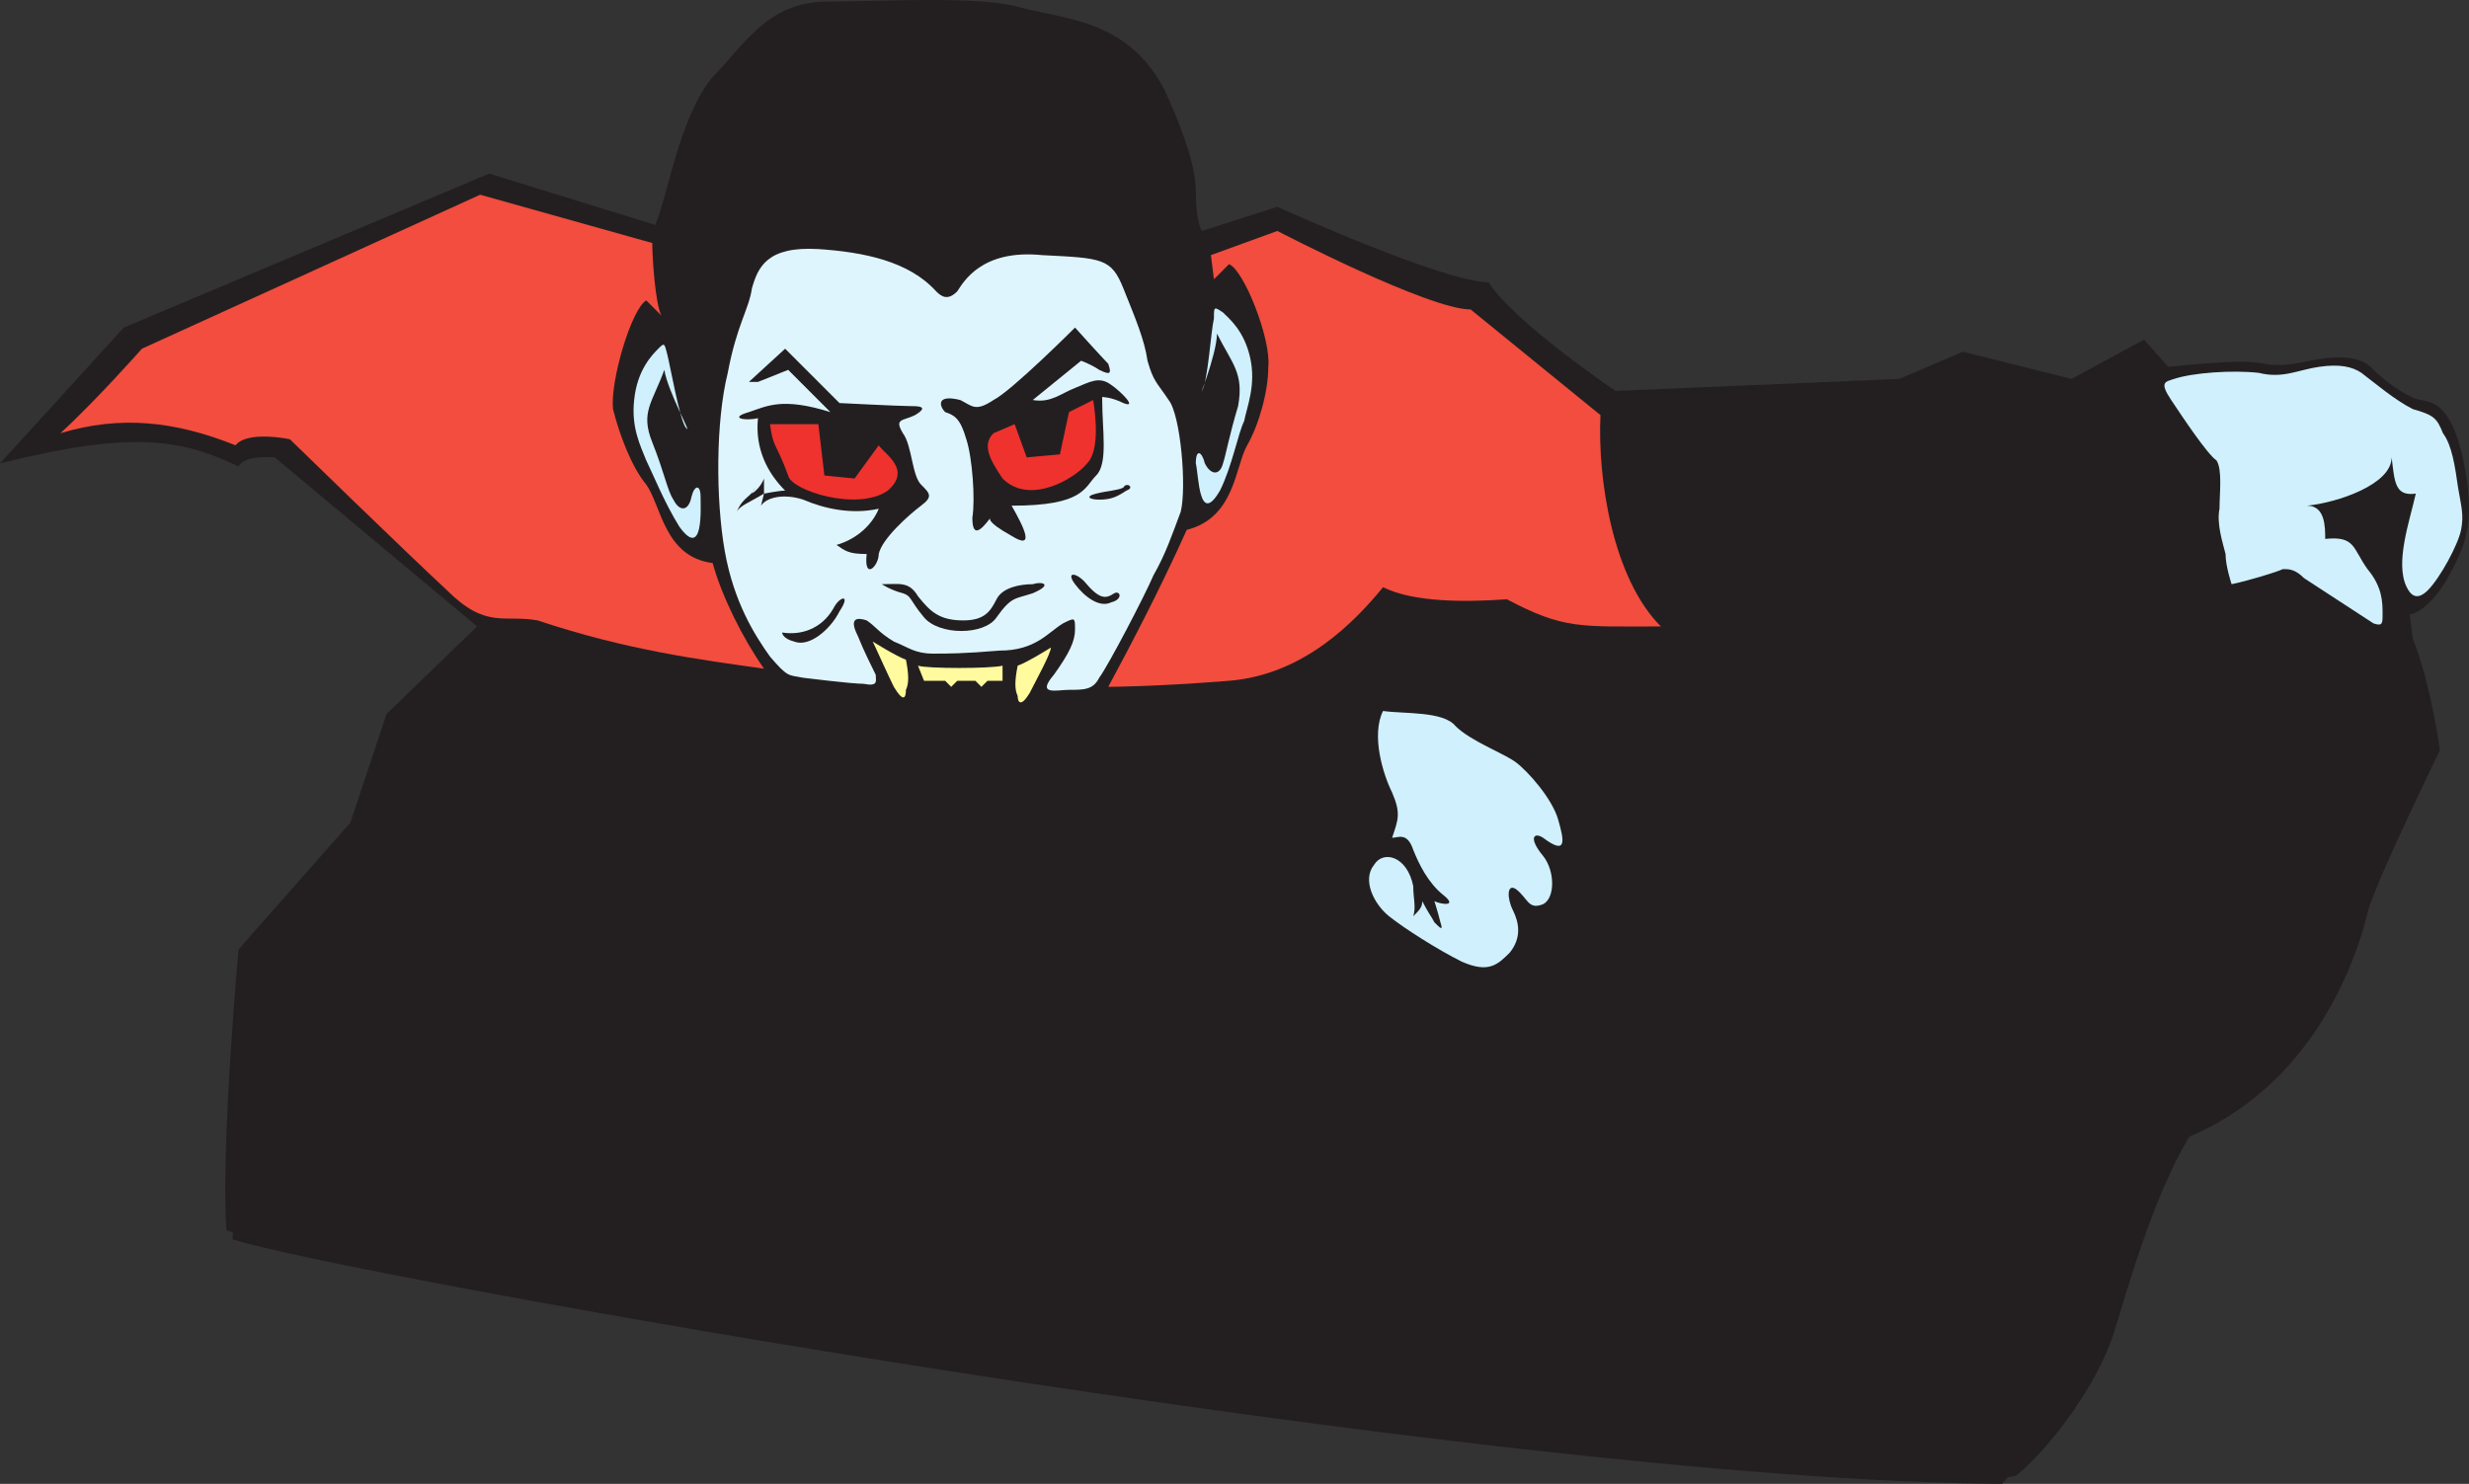
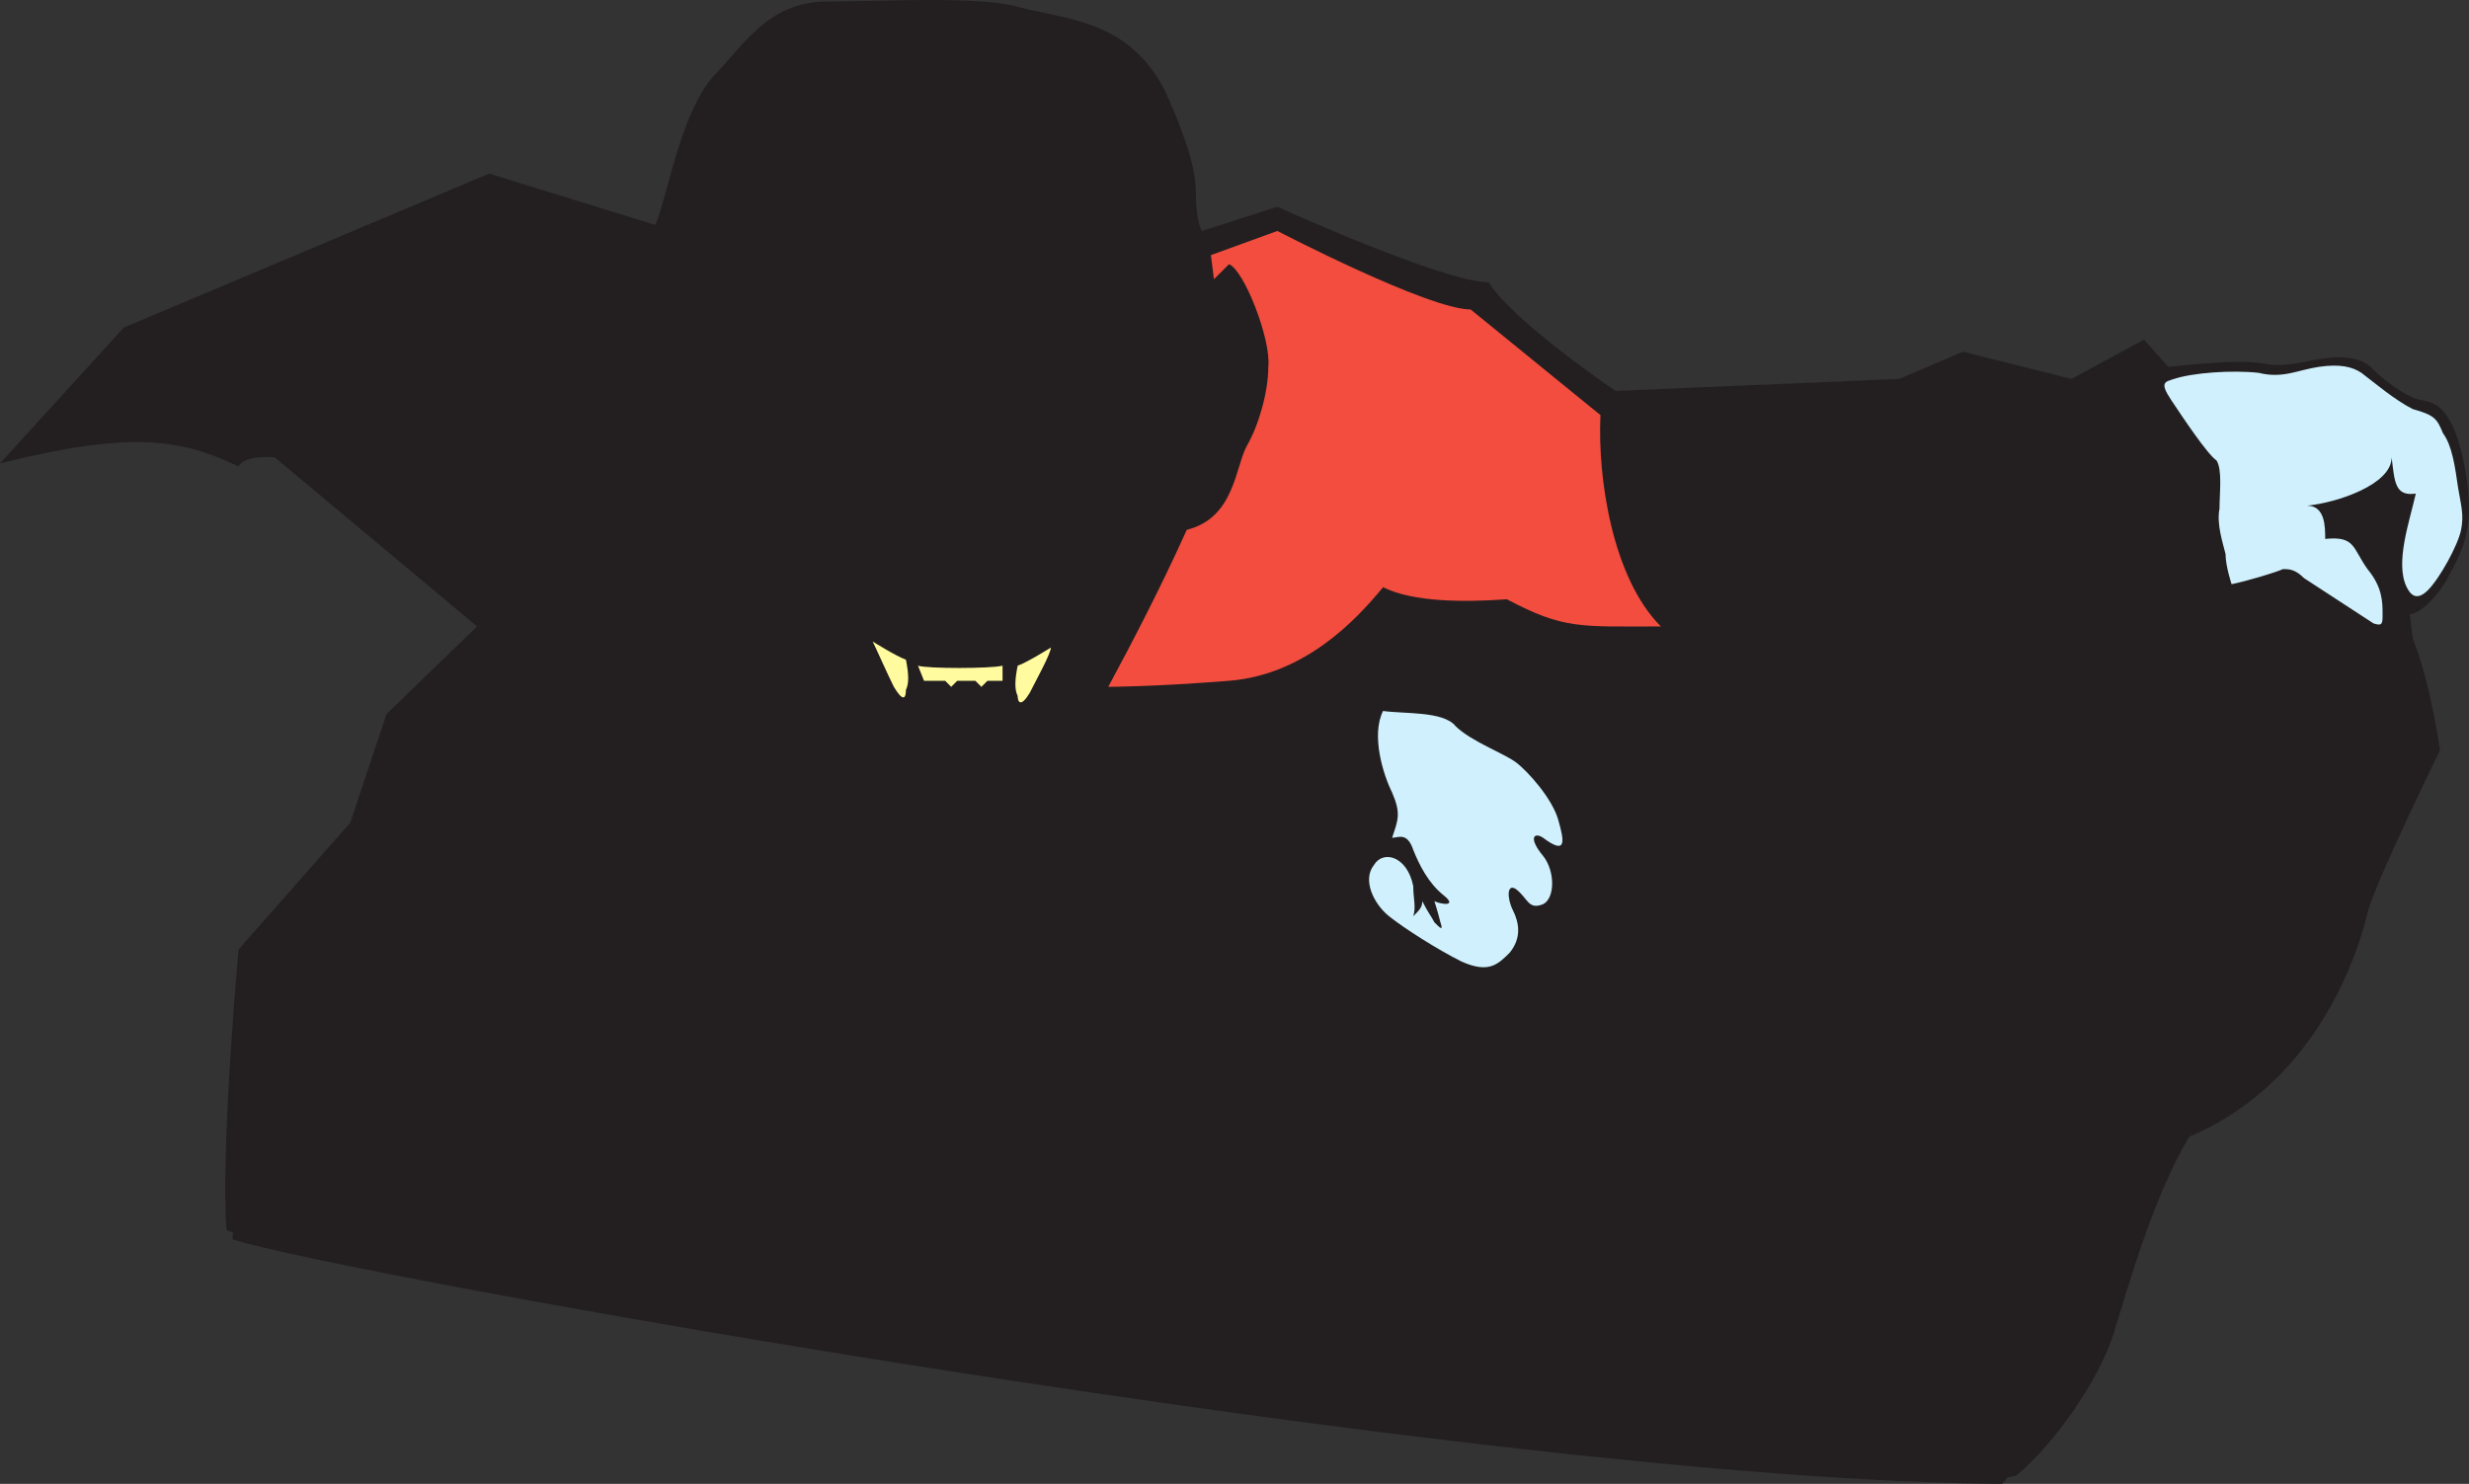
<svg xmlns="http://www.w3.org/2000/svg" width="613.213" height="368.625">
  <rect width="100%" height="100%" fill="#333333" stroke="none" />
  <path fill="#231f20" fill-rule="evenodd" d="m0 115.125 30.75-33.75 90.75-38.25 41.25 12.75c3-6.75 6-27 14.25-36.75 7.5-7.5 13.5-18.75 28.5-18.75 14.25 0 38.25-1.5 48 1.5 11.25 3 27 3 36 21 3 6.75 7.5 17.25 7.5 24.75s1.5 9.75 1.5 9.75l18.75-6s41.25 18.75 52.5 18.75c6 9.75 31.5 27 31.5 27l70.5-3 15.75-6.75 27 6.75 18-9.75 6 6.75c15-1.5 20.25-1.5 24-.75s7.5 0 11.25-.75 12-2.25 15.75 2.25c3.75 3.75 9.75 7.5 12 7.5 2.25.75 8.25 0 11.25 20.25 1.5 12-.75 16.5-5.25 24.75-5.25 8.25-9 8.25-9 8.25l.75 6c4.5 11.25 6.75 27.75 6.75 27.75s-16.5 33.75-18 40.5c-1.5 6-10.5 41.25-44.25 55.5-9 15-15 36.75-18.75 48.75s-15 27.75-24 35.25-381-37.5-444.75-60.75c-1.5-20.25 3-69.75 3-69.75l27.75-31.5 9-27 22.5-21.75-50.25-42s-7.5-.75-9 2.25c-14.25-6.75-26.25-9-59.25-.75" />
  <path fill="#231f20" fill-rule="evenodd" d="M125.25 157.125 99 178.875l-6.75 27-29.25 30-5.25 72c24.75 8.25 311.25 60 439.5 60.75 12-13.5 24-29.25 30.75-53.25 7.5-24 12-34.5 12-34.5 14.25-7.5 20.25-12 25.5-18.75 6-7.5 15.75-23.25 15.75-29.25 3-8.25 2.25-42 3.75-51.75.75-6 3.75-11.25 2.25.75-1.5 11.25-1.5 31.5 0 36 7.5-15 15-29.25 12.75-38.25-2.25-9.75-6.75-21-6.75-21-1.5 3-3.75-1.5-9-4.5-6-3-11.25-6.75-13.5-9-3-2.25-4.5-.75-14.25 1.5 0 10.5-3.75 22.5-11.25 26.25-9-3.75-12.75-9-18.75-8.25-5.25.75-10.5-1.5-3-3 6.75-.75 17.25 6 19.5 7.5 7.5-6 11.25-17.25 8.25-23.25-3-5.25-3.75-8.25-3-14.25.75-5.25-1.5-17.25-6-21-3.75-3-8.25-12.75-7.5-15.75-9 1.5-18 4.5-18 4.5L489 92.625s-10.5 5.25-18.75 5.25c-9 0-55.5 1.5-61.5 4.5-6.75 2.25-11.25 7.5-6 21.75 6 15 9.75 28.5 20.25 36-21.75.75-43.5-3.75-51-8.25-6.75 1.5-24 .75-27-2.25-3.75 5.25-21 18.75-30 19.5 10.5 2.25 16.5 2.25 27-1.5 9.75-3.75 2.25 0 2.25 0v4.5c7.5 2.25 13.5 2.25 15.75 3 2.25 1.5 6 6.75 10.5 7.5 3.75.75 9 3 15 9.75 6 7.5 9 20.25 3.75 21 2.25 9-3 16.5-8.25 15 .75 6.75-3.75 9-6.75 12.75s-8.25 3.75-13.5.75-9.75-6.75-9.75-6.75l-12 .75c-2.25 6-6.75 19.5-31.5 9 9.75.75 22.5.75 24.75-2.25s3.75-7.5 3-17.25 1.5-12 6-17.25c3.75-4.5 1.5-10.5 0-14.25-2.25-3-3-14.25-2.25-20.25-14.25 1.5-25.5.75-29.25-1.5-21 1.5-40.5-.75-47.25 2.25-18 2.25-52.5-.75-73.5-3.75-20.25-3-59.25-12-63.75-13.5" />
  <path fill="#cff0fc" fill-rule="evenodd" d="M343.5 176.625c5.25.75 15 0 18 3.75 3.75 3.75 12 6.75 15 9s9 9 10.5 14.25 2.25 9-3.75 4.5c-2.25-1.5-3.75 0 0 4.5 3 3.75 3 10.5 0 12-3.75 1.5-3.75-1.5-6.75-3.75-2.25-1.5-2.25 2.25-.75 5.25s2.25 6.75-.75 10.5c-3 3-5.25 5.25-12 2.25-6-3-14.25-8.25-18-11.25s-6.75-9-3.75-12.75c2.25-3.75 8.25-2.25 9.75 5.25 0 3 .75 5.25 0 7.5 1.5-1.5 2.25-2.25 2.25-3.75 1.5 3 2.25 3.75 3 5.25 1.5 1.5 2.25 2.25 1.5 0-.75-3-1.5-5.25-1.5-5.25 1.5.75 6 1.5 2.25-1.5s-6-7.5-7.5-11.25c-1.5-4.5-3.75-3-5.25-3 1.5-4.5 2.25-6 0-11.25-2.25-4.5-5.25-14.25-2.25-20.25m210.75-31.5c3.75-.75 11.25-3 12.75-3.75 1.5 0 3 0 5.25 2.25 2.25 1.5 15 9.75 17.25 11.25 2.25.75 2.25 0 2.25-2.25 0-3 0-6.75-3.75-11.25-3.75-5.25-3-8.25-10.5-7.5 0-3 0-8.25-4.5-8.25 7.5-.75 21-5.25 21-12 .75 6 .75 9.75 6 9-1.5 6.75-5.25 17.25-2.25 23.25.75 1.5 2.25 3.75 5.25.75s7.5-11.25 8.25-15 0-6-.75-10.5c-.75-5.25-1.5-10.5-3.75-13.5-1.5-3.75-2.25-4.5-7.5-6-4.5-2.25-9.75-6.75-12.75-9-2.25-1.5-5.25-2.25-10.5-1.5s-9 3-15 1.5c-6.75-.75-16.5 0-21 1.5-2.25.75-3.75.75-.75 5.25s9 13.5 11.25 15c1.5 2.25.75 8.25.75 12-.75 3.75.75 8.25 1.5 11.25 0 3 1.5 7.5 1.5 7.5" />
-   <path fill="#f24d3e" fill-rule="evenodd" d="M162 60.375c0 3.75.75 15 2.25 18l-3.75-3.75c-3.75 2.25-9 20.25-8.25 27 1.5 6 4.5 14.25 8.25 18.75 3.75 5.25 4.5 18 16.5 19.5 2.25 8.25 7.5 18.75 12.75 26.25-15.75-2.25-33.75-4.5-56.25-12-8.25-1.5-12.75 2.25-22.5-7.5-9.75-9-39-37.5-39-37.5s-10.5-2.25-13.5 1.5c-15-6-28.5-7.5-43.5-3 9-8.25 20.25-21 20.25-21l84-38.25 42.75 12" />
-   <path fill="#cff0fc" fill-rule="evenodd" d="M170.25 106.125c2.25 3-4.5-9-5.25-14.25-3 8.25-6 10.5-3 18s3.75 12 5.25 14.25c1.5 3 3.75 3 4.5-.75.75-3 2.25-3 2.25 0s.75 15.75-5.25 7.5c-3.75-6-6.75-13.5-8.25-16.5-1.5-3.75-3.75-8.25-3-15 .75-7.5 4.5-11.25 6-12.75s1.5-1.5 2.25 1.5 3 15.75 4.5 18" />
  <path fill="#f24d3e" fill-rule="evenodd" d="M294.75 131.625c12-3 12-15.75 15-21s5.25-13.5 5.25-19.5c.75-6.75-6-24-9.75-25.5l-3.75 3.75-.75-6 16.5-6s37.5 19.5 48 19.5l32.25 26.25c-.75 15.75 3 40.5 15 52.5-20.25 0-24 .75-38.25-6.75-10.5.75-23.25.75-30.75-3-6.75 8.25-19.5 21.75-38.25 23.25s-30 1.5-30 1.5c5.25-9.75 12.75-24 19.5-39" />
-   <path fill="#cff0fc" fill-rule="evenodd" d="M298.5 97.125c-1.5 3.75 3.75-9 3.75-14.25 3.75 7.5 6.75 9.75 5.25 18-2.25 7.5-3 12-3.75 14.25-.75 3-3 3-4.5 0-.75-3-2.25-3.75-2.25 0 .75 3 .75 15.75 6 6.75 3-6 4.5-14.25 6-17.25.75-3.75 3-9 1.5-15.75s-5.25-9.75-6.75-11.25c-2.25-1.5-2.25-1.5-2.25 1.5-.75 3-1.5 15.75-3 18" />
-   <path fill="#def5fd" fill-rule="evenodd" d="M199.5 168.375c-3.75-.75-3.75 0-8.25-5.25-3.75-5.25-9-13.5-11.25-26.25s-2.25-32.25.75-44.25c2.25-12 5.25-15.75 6-21 1.5-5.25 3.75-10.5 16.5-9.75 11.25.75 22.5 3 29.25 10.5 1.5 1.5 3 2.25 5.25 0 1.5-2.25 6-10.5 21-9 15 .75 17.25.75 20.25 8.25s5.25 12.75 6 18c1.5 5.25 2.25 5.25 5.25 9.75 3 3.75 4.5 21.75 3 27.75-2.25 6-3.75 10.5-6.75 15.75-2.25 5.25-11.25 22.5-13.5 25.5-1.5 3-3.75 3-7.5 3-3 0-8.25 1.5-3.75-3.75 3.75-5.25 5.25-8.25 5.25-11.25s0-3-3-1.5c-3.75 2.25-6.75 6.75-15.75 6.75-9 .75-12.75.75-16.5.75-4.5 0-6-1.5-9.75-3-3.75-2.25-4.5-3.75-6.75-5.25-2.25-.75-4.5-.75-2.25 3.75 1.5 3.75 3.75 8.25 4.5 9.75 0 1.5.75 3-3 2.25-3 0-15-1.5-15-1.5" />
  <path fill="#fffb9e" fill-rule="evenodd" d="M216.75 159.375s6 3.75 8.25 4.5c.75 3.75.75 6 0 7.5 0 2.25-.75 3-3-.75-1.5-3-4.5-9.75-5.25-11.25m44.25 1.5s-6 3.75-8.25 4.5c-.75 3.75-.75 6 0 7.5 0 1.5.75 3 3-.75 1.5-3 5.25-9.75 5.25-11.25m-33 4.5c2.25.75 18 .75 21 0v3.75h-3.75l-1.5 1.5-1.5-1.5h-4.5l-1.5 1.5-1.5-1.5h-5.25l-1.5-3.75" />
-   <path fill="#231f20" fill-rule="evenodd" d="M194.25 157.125c4.5.75 9.75-.75 12.75-6 1.5-3 4.5-3.75 1.5.75-2.25 4.5-7.5 9-11.25 7.5-3-.75-3-2.25-3-2.25m75-12.75c-2.25-2.25-4.5-2.25-2.25.75s6 6 9 4.5c3-.75 2.25-3 .75-2.25-2.25 1.5-3.75 1.5-7.5-3m-50.25.75c4.5 0 6.75-.75 9 3 3 3.75 5.25 6 11.25 6 5.25 0 6.75-2.25 8.25-5.25s6-3.75 9-3.75c2.25-.75 5.25 0 0 2.25-4.5 1.5-5.25.75-9 6-3 4.5-14.25 4.5-18 0s-3-5.25-5.25-6c-3-.75-5.25-2.25-5.25-2.25m-33-50.25 9-8.25 13.5 13.5s15 .75 17.25.75 5.25 0 1.5 2.25c-3 1.5-5.25.75-3 4.5 2.25 3 2.25 10.5 4.5 12.75s3 3 0 5.25-9.75 8.25-10.5 12c0 3-3.75 6.75-3 0-4.5 0-5.25-.75-7.5-2.25 5.25-1.5 9-5.25 10.5-9-6.75 1.5-13.5 0-18.75-2.25-4.5-1.5-9-.75-10.5 1.5l.75-3c-3.75 2.25-6 3-6.75 4.5 1.5-3.75 3.75-3.75 4.5-6l-.75 1.5c2.25-1.5 3-3.75 3-3.75v3.75s3.75-.75 5.25-.75c-4.5-4.5-7.5-10.5-6.75-18-3 .75-7.5 0-2.25-1.5 4.5-1.5 8.25-3.75 20.25 0l-10.5-10.5-7.5 3H186m52.5 4.5c3 1.5 3.75 3 8.25 0 4.5-2.25 20.25-18 20.25-18s6.75 7.5 8.25 9c.75 2.25.75 3-2.25 1.5-2.25-1.5-4.5-2.25-4.5-2.25l-12 9.75c4.5.75 6.75-1.5 10.5-3s6-3 9-.75c2.25 1.5 6.75 6 3 4.5-3-1.5-5.25-1.5-5.25-1.5v.75c0 7.5 1.5 15.75-1.5 18.75s-3 7.5-21 7.5c3 5.25 6 11.25 0 7.5-6.75-3.75-5.25-4.5-5.25-4.5-2.25 3-4.5 5.25-4.5 0 .75-4.5 0-15-1.5-19.5-1.5-5.25-3-6-5.25-6.75-1.5-1.5-2.25-4.5 3.75-3" />
-   <path fill="#ef322e" fill-rule="evenodd" d="m203.25 105.375 1.5 12.75 7.5.75 6-8.25c1.5 2.25 8.25 6 2.25 11.25-7.5 5.25-24 0-24.75-3.75-3-8.25-3.75-6.75-4.5-12.75h12m68.25-6c.75 4.5 1.5 12.75-1.5 15.75-3 3.75-14.25 10.5-21 3.75-3-4.5-5.25-8.25-2.25-11.25l5.25-2.25 3 8.25 8.25-.75 2.25-10.5 6-3" />
+   <path fill="#231f20" fill-rule="evenodd" d="M194.25 157.125c4.5.75 9.75-.75 12.75-6 1.5-3 4.5-3.75 1.5.75-2.25 4.5-7.5 9-11.25 7.5-3-.75-3-2.25-3-2.25m75-12.75c-2.25-2.25-4.5-2.25-2.25.75s6 6 9 4.5c3-.75 2.25-3 .75-2.25-2.25 1.5-3.75 1.5-7.5-3m-50.25.75c4.5 0 6.75-.75 9 3 3 3.75 5.25 6 11.25 6 5.25 0 6.75-2.25 8.25-5.25s6-3.75 9-3.75s-3-5.25-5.25-6c-3-.75-5.25-2.25-5.25-2.25m-33-50.25 9-8.25 13.5 13.5s15 .75 17.25.75 5.25 0 1.5 2.25c-3 1.5-5.25.75-3 4.5 2.25 3 2.25 10.5 4.5 12.75s3 3 0 5.25-9.75 8.25-10.5 12c0 3-3.75 6.75-3 0-4.5 0-5.25-.75-7.5-2.25 5.25-1.5 9-5.25 10.5-9-6.75 1.5-13.5 0-18.75-2.25-4.5-1.5-9-.75-10.5 1.5l.75-3c-3.75 2.25-6 3-6.75 4.5 1.5-3.75 3.75-3.75 4.5-6l-.75 1.5c2.25-1.5 3-3.75 3-3.75v3.75s3.75-.75 5.25-.75c-4.5-4.5-7.5-10.5-6.75-18-3 .75-7.5 0-2.25-1.5 4.5-1.5 8.25-3.75 20.25 0l-10.5-10.5-7.5 3H186m52.5 4.5c3 1.5 3.75 3 8.25 0 4.5-2.25 20.25-18 20.25-18s6.75 7.5 8.25 9c.75 2.25.75 3-2.25 1.5-2.25-1.5-4.5-2.25-4.5-2.25l-12 9.75c4.5.75 6.75-1.5 10.5-3s6-3 9-.75c2.25 1.5 6.75 6 3 4.5-3-1.5-5.25-1.5-5.25-1.5v.75c0 7.5 1.5 15.75-1.5 18.75s-3 7.5-21 7.5c3 5.25 6 11.25 0 7.5-6.75-3.75-5.25-4.5-5.25-4.5-2.25 3-4.5 5.25-4.5 0 .75-4.5 0-15-1.5-19.5-1.5-5.25-3-6-5.25-6.75-1.5-1.5-2.25-4.5 3.75-3" />
  <path fill="#231f20" fill-rule="evenodd" d="M272.25 122.625c3-.75 5.25-.75 6.75-1.5.75-1.5 3 0 .75.75-2.25 1.5-3.75 2.25-6.75 2.25-2.25 0-3.75-.75-.75-1.5" />
</svg>